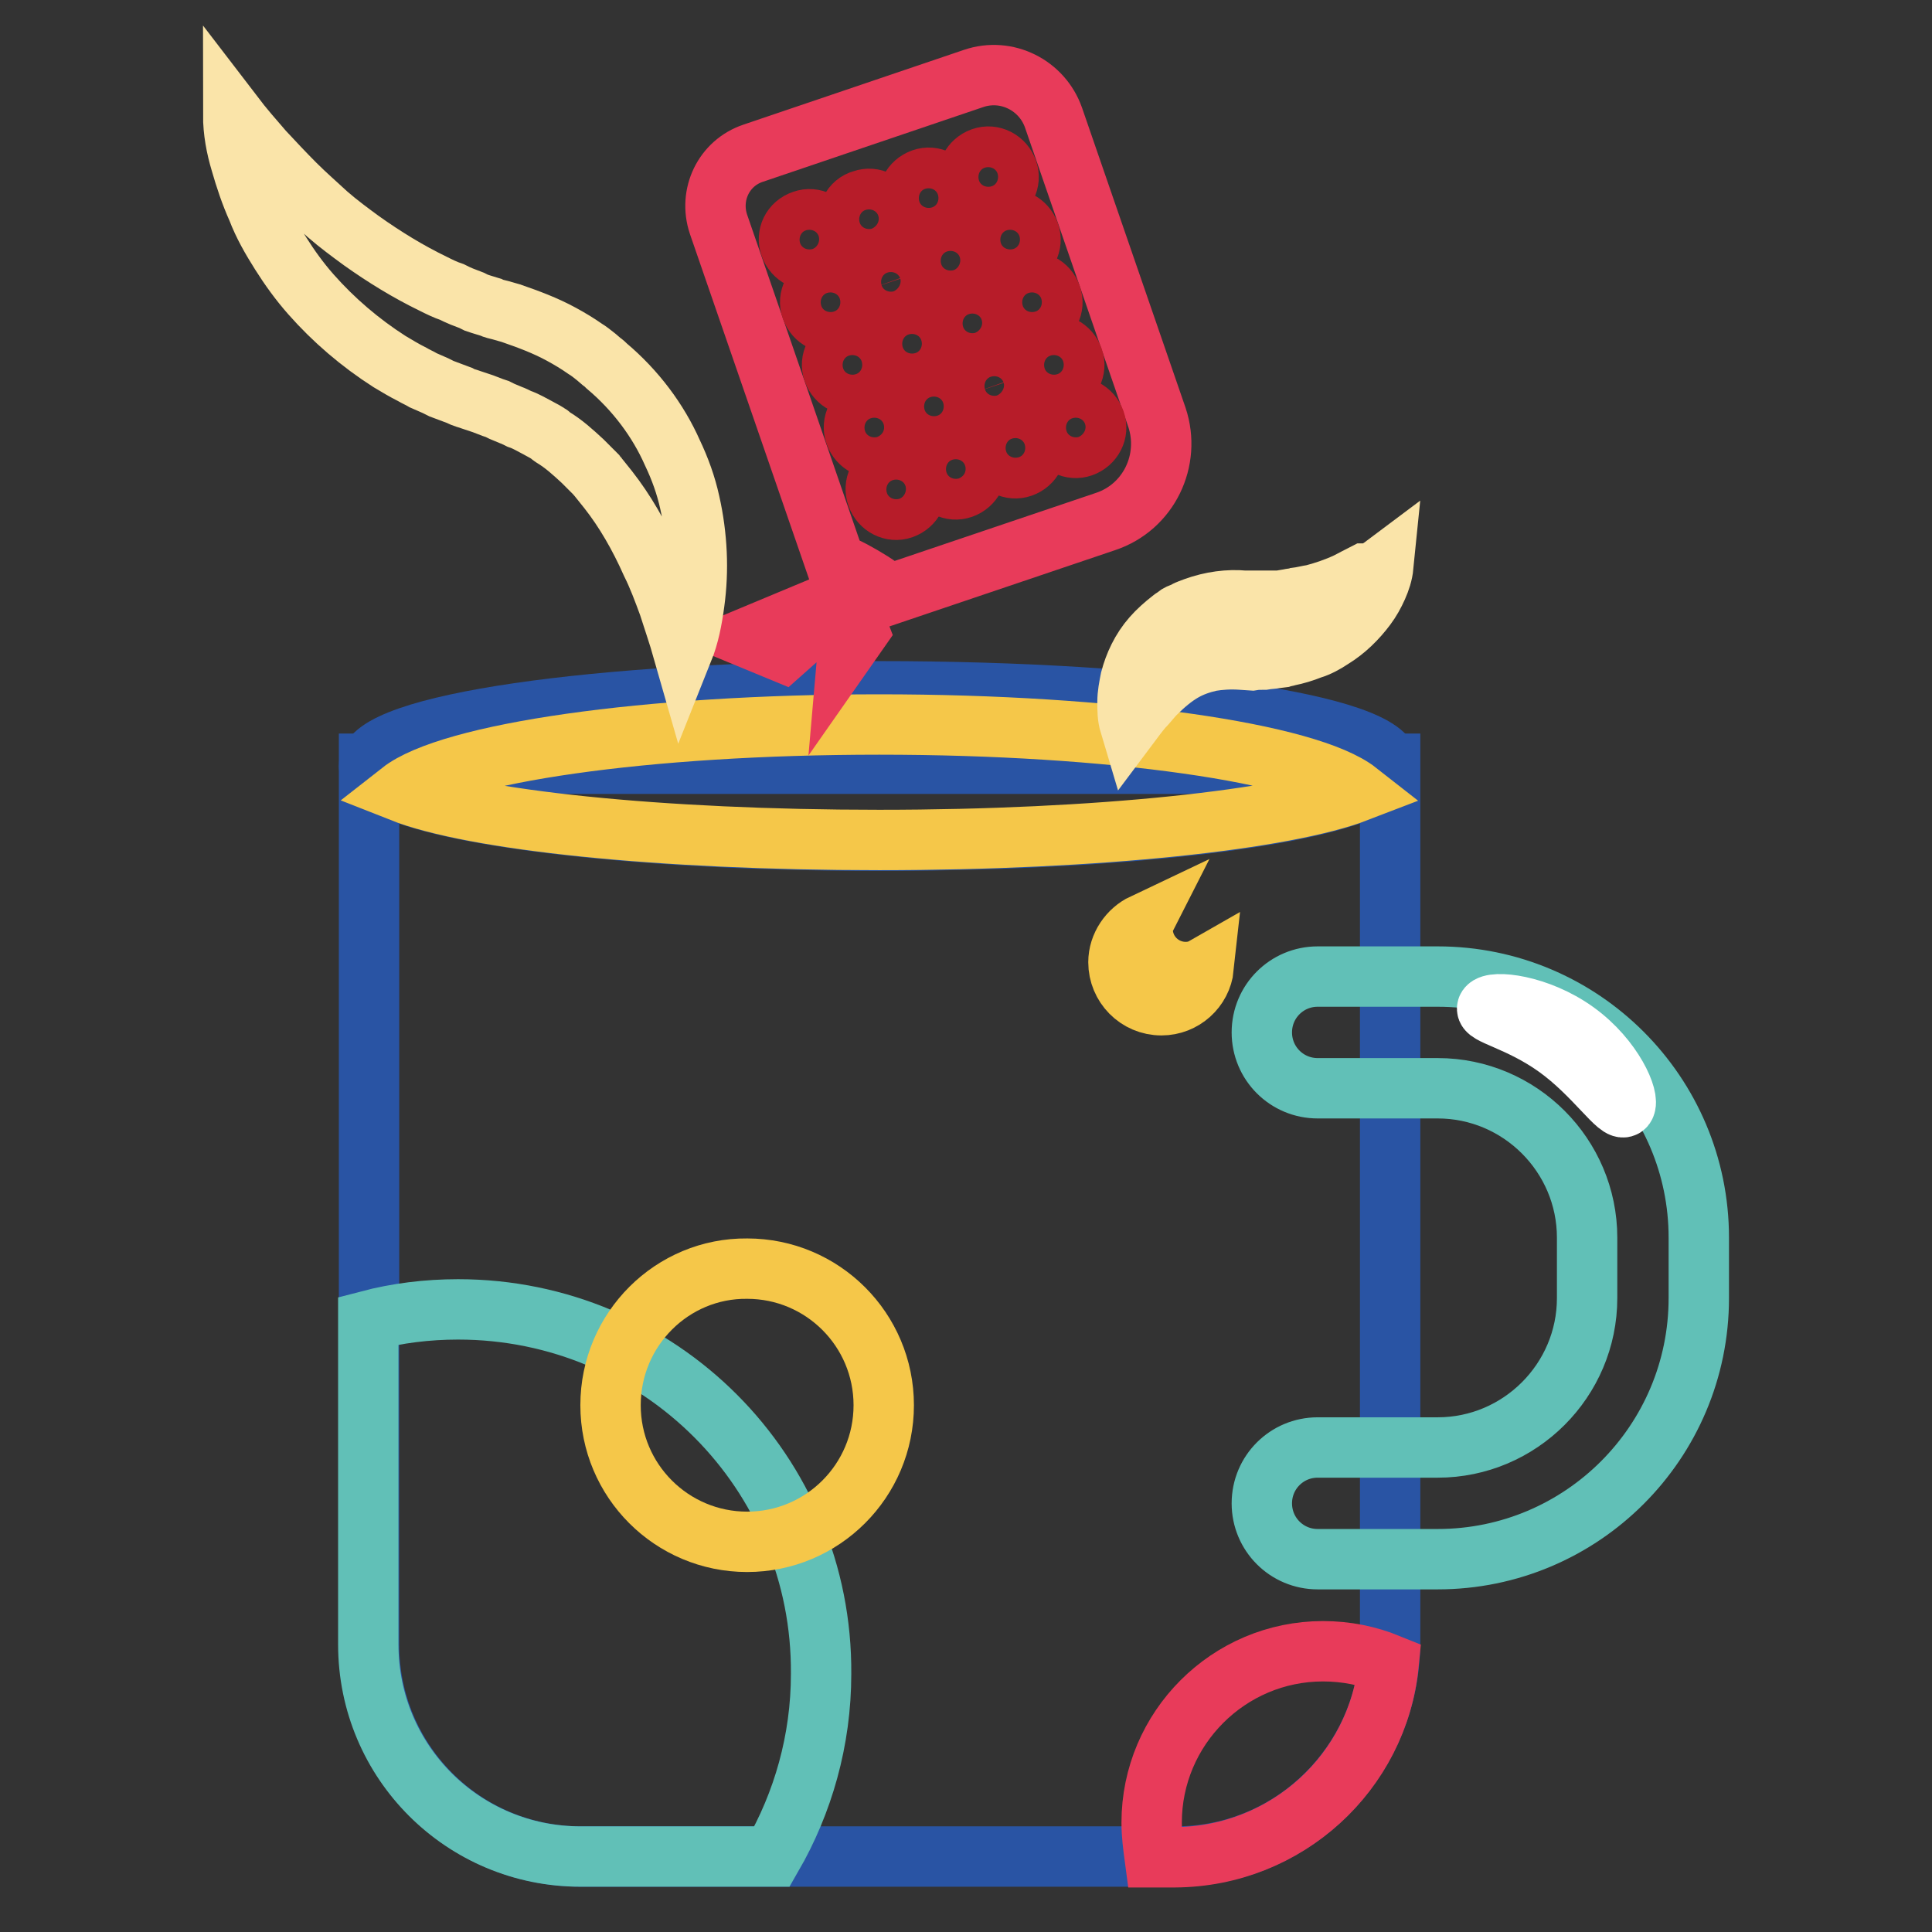
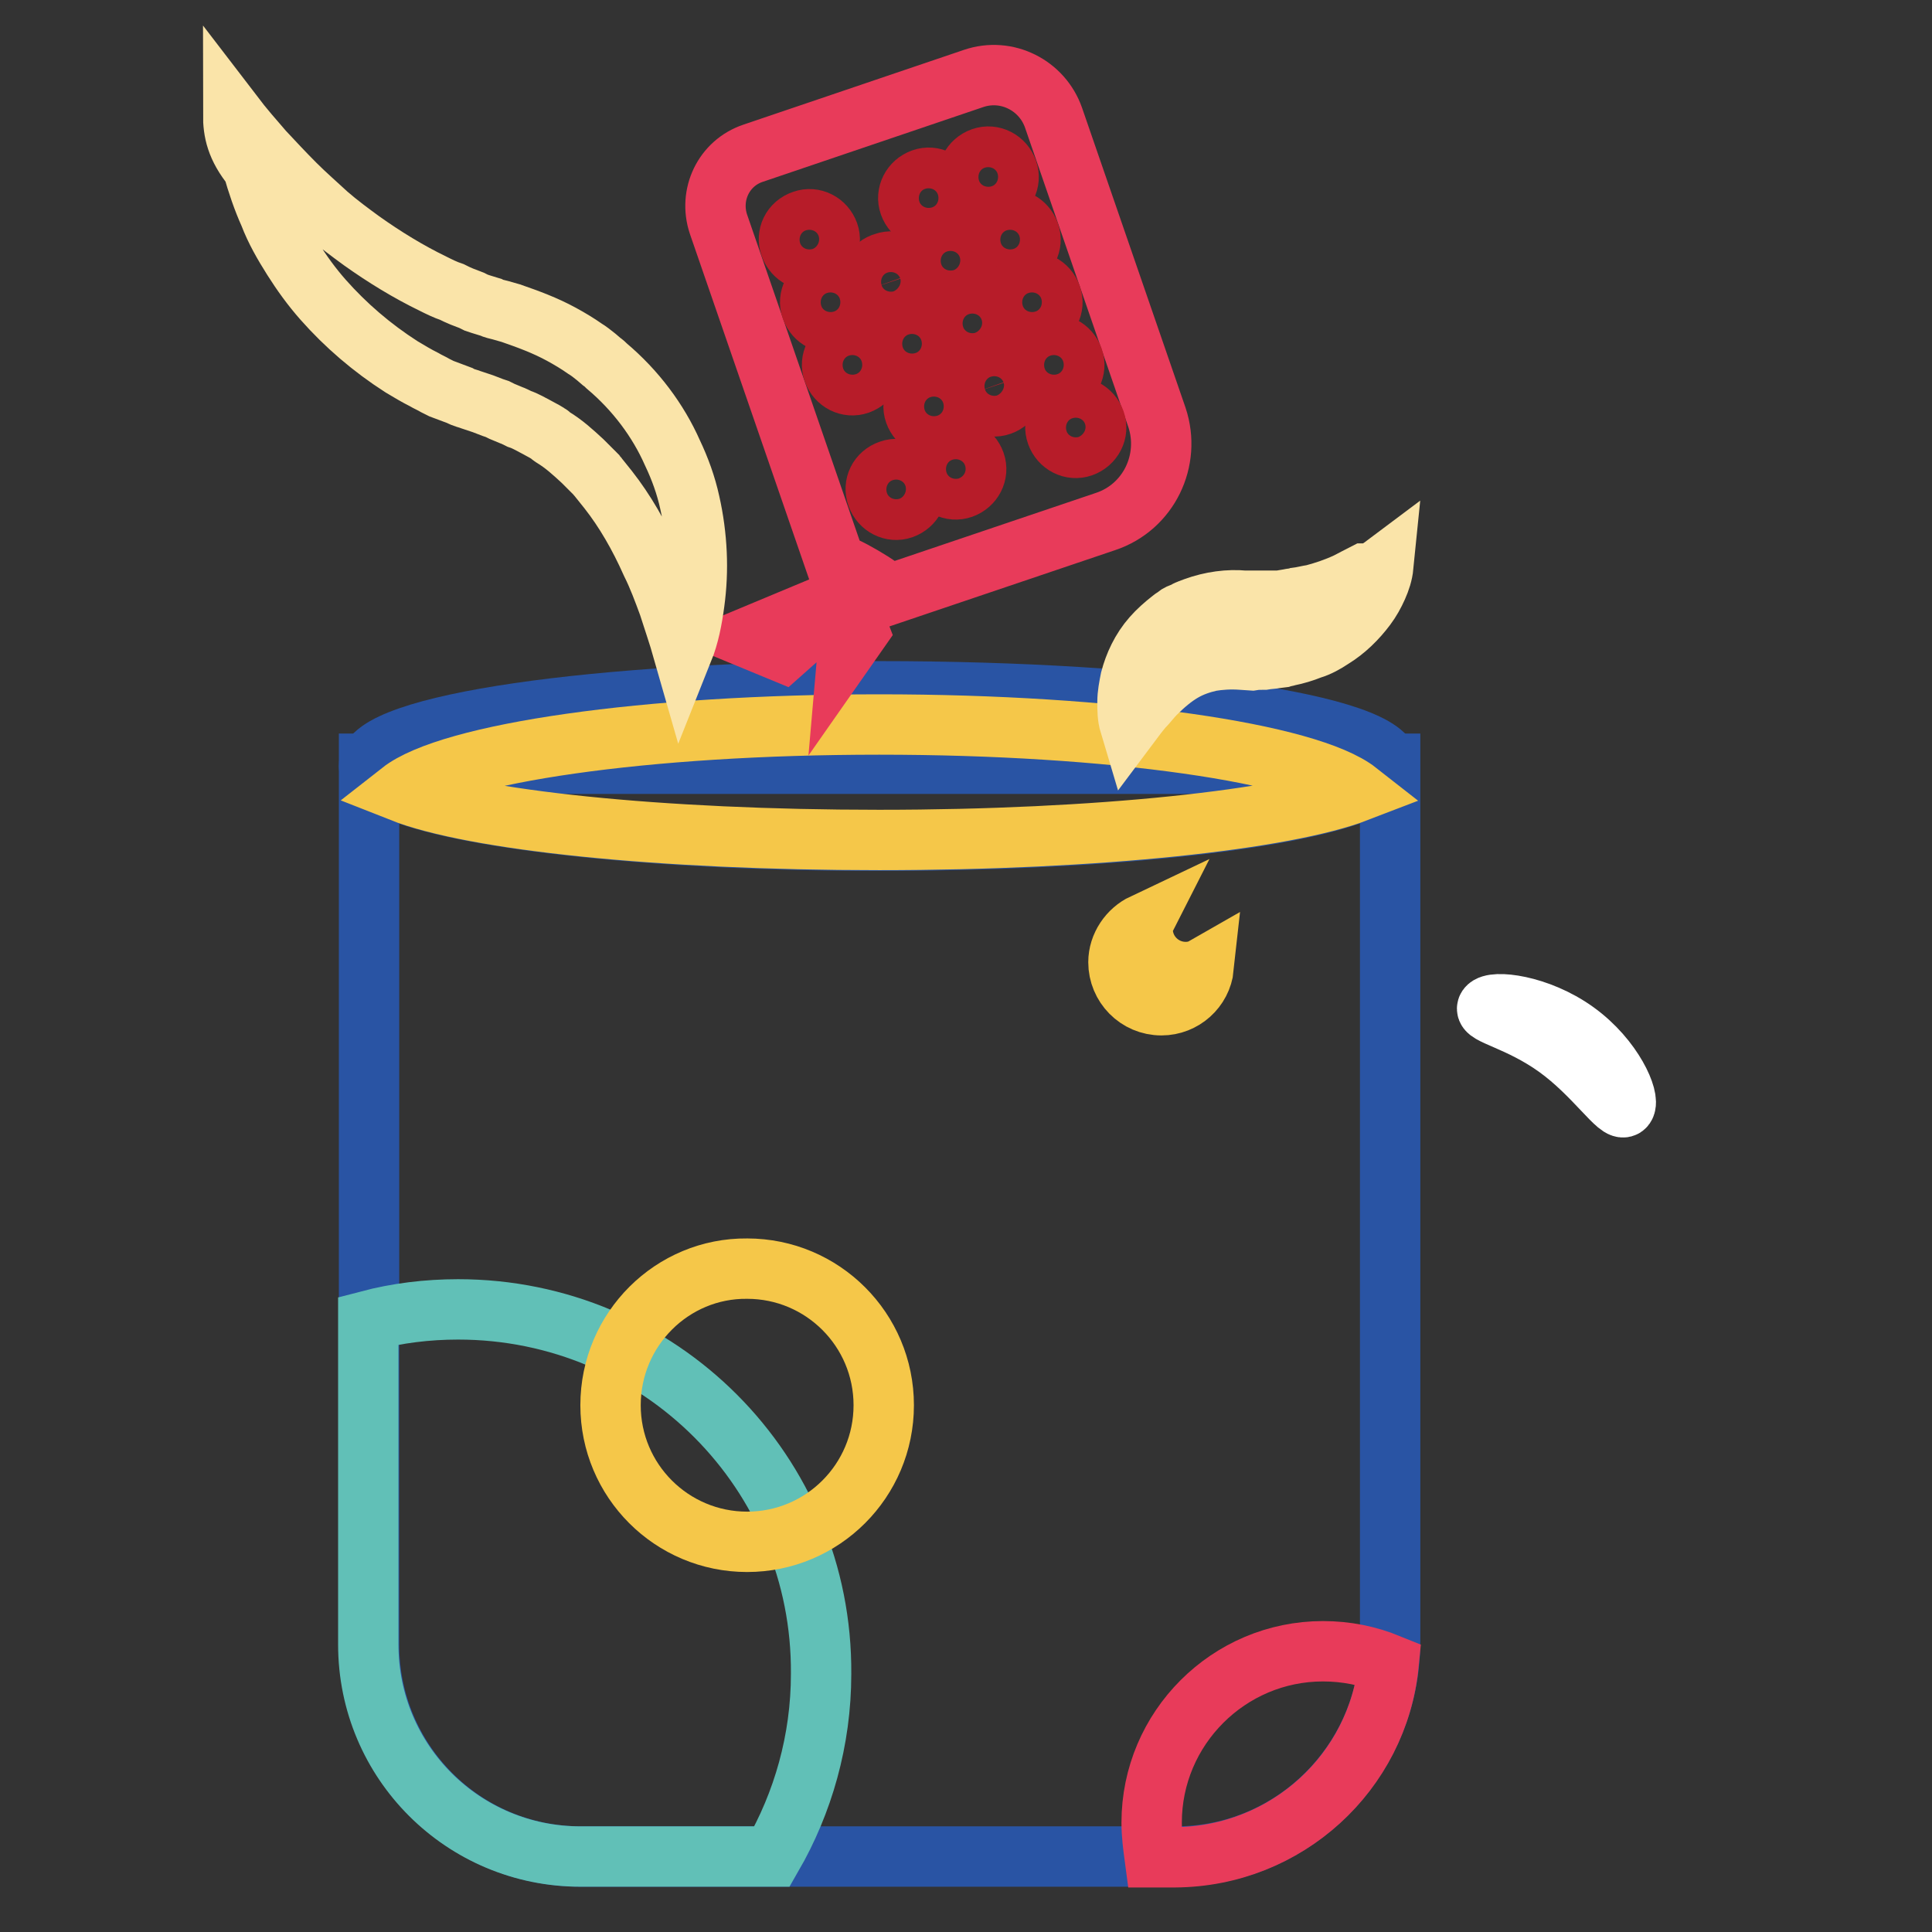
<svg xmlns="http://www.w3.org/2000/svg" version="1.1" x="0px" y="0px" viewBox="0 0 256 256" enable-background="new 0 0 256 256" xml:space="preserve">
  <rect x="0" y="0" width="256" height="256" fill="#333333" stroke="none" />
  <g>
    <path stroke-width="8" fill-opacity="0" stroke="#2954a4" d="M155.8,246H77c-15.6,0-28.1-12.6-28.1-28.1V101.2h135.3v116.4C184.1,233.3,171.4,246,155.8,246L155.8,246z" />
    <path stroke-width="8" fill-opacity="0" stroke="#2954a4" d="M48.9,101.5c0,5.5,30.3,9.9,67.6,9.9c37.4,0,67.6-4.4,67.6-9.9c0-5.5-30.3-9.9-67.6-9.9 C79.1,91.6,48.9,96,48.9,101.5z" />
    <path stroke-width="8" fill-opacity="0" stroke="#f5c749" d="M116.5,111.3c29.1,0,53.8-2.7,63.4-6.4c-6.5-5.1-32.5-8.9-63.4-8.9c-31,0-56.9,3.8-63.4,8.9 C62.7,108.7,87.4,111.3,116.5,111.3z" />
    <path stroke-width="8" fill-opacity="0" stroke="#e83b5a" d="M99.1,84.5l4.6,1.9l8.1-7.2L99.1,84.5z M112.4,85.6l0.4-4.6l1,2.6L112.4,85.6z M95.2,29.7l15.5,44.9 c1.6,0.6,3.2,1.5,4.8,2.5c0.8,0.5,1.6,1.1,2.3,1.7l28.7-9.7c5.7-1.9,8.7-8.1,6.8-13.8l-13.7-39.7c-1.5-4.3-6.2-6.7-10.6-5.2 l-29.2,9.9C95.9,21.6,93.9,25.8,95.2,29.7z" />
    <path stroke-width="8" fill-opacity="0" stroke="#b71c29" d="M104.7,32.6c0.5,1.4,2,2.2,3.4,1.7c1.4-0.5,2.2-2,1.7-3.4c-0.5-1.4-2-2.2-3.4-1.7 C104.9,29.7,104.2,31.2,104.7,32.6z" />
-     <path stroke-width="8" fill-opacity="0" stroke="#b71c29" d="M112.6,29.9c0.5,1.4,2,2.2,3.4,1.7c1.4-0.5,2.2-2,1.7-3.4c-0.5-1.4-2-2.2-3.4-1.7 C112.8,26.9,112.1,28.5,112.6,29.9L112.6,29.9z" />
    <path stroke-width="8" fill-opacity="0" stroke="#b71c29" d="M120.5,27.1c0.5,1.4,2,2.2,3.4,1.7s2.2-2,1.7-3.4c-0.5-1.4-2-2.2-3.4-1.7C120.8,24.2,120,25.7,120.5,27.1z" />
    <path stroke-width="8" fill-opacity="0" stroke="#b71c29" d="M128.4,24.3c0.5,1.4,2,2.2,3.4,1.7c1.4-0.5,2.2-2,1.7-3.4l0,0c-0.5-1.4-2-2.2-3.4-1.7 C128.7,21.4,127.9,22.9,128.4,24.3z" />
    <path stroke-width="8" fill-opacity="0" stroke="#b71c29" d="M107.5,40.9c0.5,1.4,2,2.2,3.4,1.7c1.4-0.5,2.2-2,1.7-3.4c-0.5-1.4-2-2.2-3.4-1.7 C107.8,38,107,39.5,107.5,40.9z" />
    <path stroke-width="8" fill-opacity="0" stroke="#b71c29" d="M115.5,38.2c0.5,1.4,2,2.2,3.4,1.7c1.4-0.5,2.2-2,1.7-3.4l0,0c-0.5-1.4-2-2.2-3.4-1.7 C115.7,35.2,115,36.7,115.5,38.2z" />
    <path stroke-width="8" fill-opacity="0" stroke="#b71c29" d="M123.4,35.4c0.5,1.4,2,2.2,3.4,1.7c1.4-0.5,2.2-2,1.7-3.4c0,0,0,0,0,0c-0.5-1.4-2-2.2-3.4-1.7 C123.6,32.5,122.9,34,123.4,35.4z" />
    <path stroke-width="8" fill-opacity="0" stroke="#b71c29" d="M131.3,32.6c0.5,1.4,2,2.2,3.4,1.7s2.2-2,1.7-3.4c-0.5-1.4-2-2.2-3.4-1.7C131.6,29.7,130.8,31.2,131.3,32.6 z" />
    <path stroke-width="8" fill-opacity="0" stroke="#b71c29" d="M110.4,49.2c0.5,1.4,2,2.2,3.4,1.7s2.2-2,1.7-3.4c-0.5-1.4-2-2.2-3.4-1.7C110.7,46.3,109.9,47.8,110.4,49.2 z" />
    <path stroke-width="8" fill-opacity="0" stroke="#b71c29" d="M118.3,46.4c0.5,1.4,2,2.2,3.4,1.7c1.4-0.5,2.2-2,1.7-3.4l0,0c-0.5-1.4-2-2.2-3.4-1.7 C118.6,43.5,117.8,45,118.3,46.4z" />
    <path stroke-width="8" fill-opacity="0" stroke="#b71c29" d="M126.3,43.7c0.5,1.4,2,2.2,3.4,1.7c1.4-0.5,2.2-2,1.7-3.4c0,0,0,0,0,0c-0.5-1.4-2-2.2-3.4-1.7 C126.5,40.7,125.8,42.3,126.3,43.7z" />
    <path stroke-width="8" fill-opacity="0" stroke="#b71c29" d="M134.2,40.9c0.5,1.4,2,2.2,3.4,1.7c1.4-0.5,2.2-2,1.7-3.4l0,0c-0.5-1.4-2-2.2-3.4-1.7 C134.5,38,133.7,39.5,134.2,40.9L134.2,40.9z" />
-     <path stroke-width="8" fill-opacity="0" stroke="#b71c29" d="M113.3,57.5c0.5,1.4,2,2.2,3.4,1.7c1.4-0.5,2.2-2,1.7-3.4c-0.5-1.4-2-2.2-3.4-1.7 C113.6,54.5,112.8,56.1,113.3,57.5L113.3,57.5z" />
    <path stroke-width="8" fill-opacity="0" stroke="#b71c29" d="M121.2,54.7c0.5,1.4,2,2.2,3.4,1.7c1.4-0.5,2.2-2,1.7-3.4c-0.5-1.4-2-2.2-3.4-1.7 C121.5,51.8,120.7,53.3,121.2,54.7L121.2,54.7z" />
    <path stroke-width="8" fill-opacity="0" stroke="#b71c29" d="M129.2,52c0.5,1.4,2,2.2,3.4,1.7c1.4-0.5,2.2-2,1.7-3.4c-0.5-1.4-2-2.2-3.4-1.7 C129.4,49,128.7,50.5,129.2,52L129.2,52z" />
    <path stroke-width="8" fill-opacity="0" stroke="#b71c29" d="M137.1,49.2c0.5,1.4,2,2.2,3.4,1.7c1.4-0.5,2.2-2,1.7-3.4c-0.5-1.4-2-2.2-3.4-1.7S136.6,47.8,137.1,49.2z" />
    <path stroke-width="8" fill-opacity="0" stroke="#b71c29" d="M116.2,65.7c0.5,1.4,2,2.2,3.4,1.7c1.4-0.5,2.2-2,1.7-3.4v0c-0.5-1.4-2-2.2-3.4-1.7 C116.4,62.8,115.7,64.3,116.2,65.7C116.2,65.7,116.2,65.7,116.2,65.7z" />
    <path stroke-width="8" fill-opacity="0" stroke="#b71c29" d="M124.1,63c0.5,1.4,2,2.2,3.4,1.7c1.4-0.5,2.2-2,1.7-3.4c0,0,0,0,0,0c-0.5-1.4-2-2.2-3.4-1.7 C124.4,60,123.6,61.6,124.1,63C124.1,63,124.1,63,124.1,63z" />
-     <path stroke-width="8" fill-opacity="0" stroke="#b71c29" d="M132,60.2c0.5,1.4,2,2.2,3.4,1.7c1.4-0.5,2.2-2,1.7-3.4c0,0,0,0,0,0c-0.5-1.4-2-2.2-3.4-1.7 C132.3,57.3,131.5,58.8,132,60.2L132,60.2z" />
    <path stroke-width="8" fill-opacity="0" stroke="#b71c29" d="M140,57.5c0.5,1.4,2,2.2,3.4,1.7c1.4-0.5,2.2-2,1.7-3.4l0,0c-0.5-1.4-2-2.2-3.4-1.7 C140.2,54.5,139.5,56.1,140,57.5z" />
-     <path stroke-width="8" fill-opacity="0" stroke="#fae4a9" d="M30.9,15.2c1.3,1.7,2.7,3.3,4,4.8c1.4,1.5,2.8,3,4.2,4.4s2.9,2.7,4.3,4c1.5,1.3,3,2.4,4.5,3.5 c3.1,2.2,6.2,4.1,9.5,5.7c0.8,0.4,1.6,0.8,2.5,1.1c0.4,0.2,0.8,0.4,1.3,0.6l1.3,0.5l0.6,0.3l0.6,0.2l1.3,0.4 c0.4,0.2,0.9,0.3,1.3,0.4l1.4,0.4c2.3,0.8,4.5,1.6,6.7,2.8c1.1,0.6,2.1,1.2,3.1,1.9c0.5,0.3,1,0.7,1.5,1.1l0.7,0.6 c0.3,0.2,0.5,0.4,0.7,0.6c3.8,3.2,6.8,7.2,8.7,11.5c1,2.1,1.8,4.3,2.3,6.6c0.5,2.2,0.8,4.5,0.9,6.7c0.1,2.2,0,4.4-0.3,6.6 c-0.3,2.2-0.7,4.3-1.5,6.3c-0.6-2.1-1.3-4.1-1.9-6c-0.7-1.9-1.4-3.8-2.3-5.6c-1.6-3.6-3.5-6.9-5.7-9.7l-0.4-0.5l-0.4-0.5l-0.4-0.5 c-0.1-0.2-0.3-0.3-0.4-0.5c-0.3-0.3-0.6-0.6-0.9-0.9l-0.9-0.9c-1.3-1.2-2.5-2.3-4-3.2c-0.2-0.1-0.3-0.3-0.5-0.4l-0.5-0.3 c-0.4-0.2-0.7-0.4-1.1-0.6c-0.8-0.4-1.4-0.8-2.3-1.1c-0.4-0.2-0.8-0.4-1.1-0.5l-1.2-0.5l-0.6-0.3L65.3,54L64,53.5L62.5,53 c-0.5-0.2-1.1-0.3-1.6-0.6l-1.6-0.6l-0.8-0.3l-0.8-0.4l-1.6-0.7c-0.5-0.3-1-0.5-1.5-0.8c-1-0.5-2-1.1-3-1.7 c-3.9-2.5-7.4-5.5-10.4-8.9c-1.5-1.7-2.8-3.5-4-5.4c-1.2-1.9-2.3-3.8-3.1-5.9c-0.9-2-1.6-4.1-2.2-6.2 C31.3,19.5,30.9,17.4,30.9,15.2L30.9,15.2z" />
+     <path stroke-width="8" fill-opacity="0" stroke="#fae4a9" d="M30.9,15.2c1.3,1.7,2.7,3.3,4,4.8c1.4,1.5,2.8,3,4.2,4.4s2.9,2.7,4.3,4c1.5,1.3,3,2.4,4.5,3.5 c3.1,2.2,6.2,4.1,9.5,5.7c0.8,0.4,1.6,0.8,2.5,1.1c0.4,0.2,0.8,0.4,1.3,0.6l1.3,0.5l0.6,0.3l0.6,0.2l1.3,0.4 c0.4,0.2,0.9,0.3,1.3,0.4l1.4,0.4c2.3,0.8,4.5,1.6,6.7,2.8c1.1,0.6,2.1,1.2,3.1,1.9c0.5,0.3,1,0.7,1.5,1.1l0.7,0.6 c0.3,0.2,0.5,0.4,0.7,0.6c3.8,3.2,6.8,7.2,8.7,11.5c1,2.1,1.8,4.3,2.3,6.6c0.5,2.2,0.8,4.5,0.9,6.7c0.1,2.2,0,4.4-0.3,6.6 c-0.3,2.2-0.7,4.3-1.5,6.3c-0.6-2.1-1.3-4.1-1.9-6c-0.7-1.9-1.4-3.8-2.3-5.6c-1.6-3.6-3.5-6.9-5.7-9.7l-0.4-0.5l-0.4-0.5l-0.4-0.5 c-0.1-0.2-0.3-0.3-0.4-0.5c-0.3-0.3-0.6-0.6-0.9-0.9l-0.9-0.9c-1.3-1.2-2.5-2.3-4-3.2c-0.2-0.1-0.3-0.3-0.5-0.4l-0.5-0.3 c-0.4-0.2-0.7-0.4-1.1-0.6c-0.8-0.4-1.4-0.8-2.3-1.1c-0.4-0.2-0.8-0.4-1.1-0.5l-1.2-0.5l-0.6-0.3L65.3,54L64,53.5L62.5,53 c-0.5-0.2-1.1-0.3-1.6-0.6l-1.6-0.6l-0.8-0.3l-0.8-0.4c-0.5-0.3-1-0.5-1.5-0.8c-1-0.5-2-1.1-3-1.7 c-3.9-2.5-7.4-5.5-10.4-8.9c-1.5-1.7-2.8-3.5-4-5.4c-1.2-1.9-2.3-3.8-3.1-5.9c-0.9-2-1.6-4.1-2.2-6.2 C31.3,19.5,30.9,17.4,30.9,15.2L30.9,15.2z" />
    <path stroke-width="8" fill-opacity="0" stroke="#fae4a9" d="M183.3,75c-0.1,1-0.4,1.9-0.8,2.8c-0.4,0.9-0.9,1.8-1.5,2.6c-1.2,1.6-2.7,3.1-4.5,4.2 c-0.9,0.6-1.8,1.1-2.8,1.4c-1,0.4-2,0.7-3,0.9c-0.3,0.1-0.5,0.1-0.8,0.2l-0.8,0.1c-0.5,0.1-1,0.1-1.6,0.2c-0.5,0-1,0-1.6,0.1 l-1.5-0.1c-1.4-0.1-2.8,0-4,0.2c-1.3,0.3-2.5,0.7-3.7,1.4c-1.2,0.7-2.4,1.7-3.6,2.9c-0.6,0.6-1.1,1.3-1.7,1.9 c-0.6,0.7-1.1,1.4-1.7,2.2c-0.3-1-0.3-1.9-0.3-3c0-1,0.2-2,0.4-3c0.5-1.9,1.4-3.9,2.9-5.6c0.7-0.8,1.6-1.6,2.5-2.3 c0.2-0.2,0.5-0.3,0.7-0.5s0.5-0.3,0.8-0.4c0.3-0.1,0.5-0.3,0.8-0.4l0.8-0.3c2.2-0.8,4.5-1.1,6.6-0.9l0.6,0c0.2,0,0.4,0,0.6,0 c0.4,0,0.8,0,1.1,0h1.1l0.6,0c0.2,0,0.4,0,0.6,0c0.2,0,0.4,0,0.6-0.1l0.6-0.1c0.4-0.1,0.8-0.1,1.1-0.2c0.8-0.1,1.5-0.3,2.2-0.4 c1.5-0.4,3-0.9,4.5-1.6c0.8-0.4,1.5-0.8,2.3-1.2C181.7,76,182.5,75.6,183.3,75z" />
-     <path stroke-width="8" fill-opacity="0" stroke="#61c0b7" d="M190.5,206.6h-15.9c-4.1,0-7.4-3.3-7.4-7.4c0-4.1,3.3-7.4,7.4-7.4h15.9c10.9,0,19.8-8.9,19.8-19.8v-8 c0-10.9-8.9-19.8-19.8-19.8h-15.9c-4.1,0-7.4-3.3-7.4-7.4c0-4.1,3.3-7.4,7.4-7.4h15.9c19.1,0,34.6,15.5,34.6,34.6v8 C225.1,191.1,209.6,206.6,190.5,206.6z" />
    <path stroke-width="8" fill-opacity="0" stroke="#ffffff" d="M208.8,136.7c5,3.6,7.2,8.9,6.5,9.9s-4-4.2-9-7.8c-5-3.6-9.8-4.4-9.2-5.3 C197.8,132.5,203.8,133.1,208.8,136.7L208.8,136.7z" />
    <path stroke-width="8" fill-opacity="0" stroke="#61c0b7" d="M60.7,173.5c-4.1,0-8.1,0.5-11.9,1.5v42.9c0,15.6,12.6,28.1,28.1,28.1h25.4c4.1-7.1,6.5-15.4,6.5-24.2 C109,195.1,87.4,173.5,60.7,173.5z" />
    <path stroke-width="8" fill-opacity="0" stroke="#f5c749" d="M80.9,186.2c0,10,8.1,18.1,18.1,18.1c10,0,18.1-8.1,18.1-18.1l0,0c0-10-8.1-18.1-18.1-18.1 C89.1,168,80.9,176.1,80.9,186.2z" />
    <path stroke-width="8" fill-opacity="0" stroke="#e83b5a" d="M184,220.5c-2.7-1.1-5.6-1.7-8.7-1.7c-12.5,0-22.7,10.2-22.7,22.7c0,1.6,0.2,3.1,0.4,4.6h2.7 C170.5,246,182.6,234.8,184,220.5z" />
    <path stroke-width="8" fill-opacity="0" stroke="#f5c749" d="M157.1,128.8c-3.1,0-5.7-2.5-5.7-5.7c0-0.3,0-0.5,0.1-0.7c-1.9,0.9-3.3,2.9-3.3,5.1c0,3.1,2.5,5.7,5.7,5.7 c2.9,0,5.3-2.2,5.6-5C158.8,128.6,158,128.8,157.1,128.8z" />
  </g>
</svg>